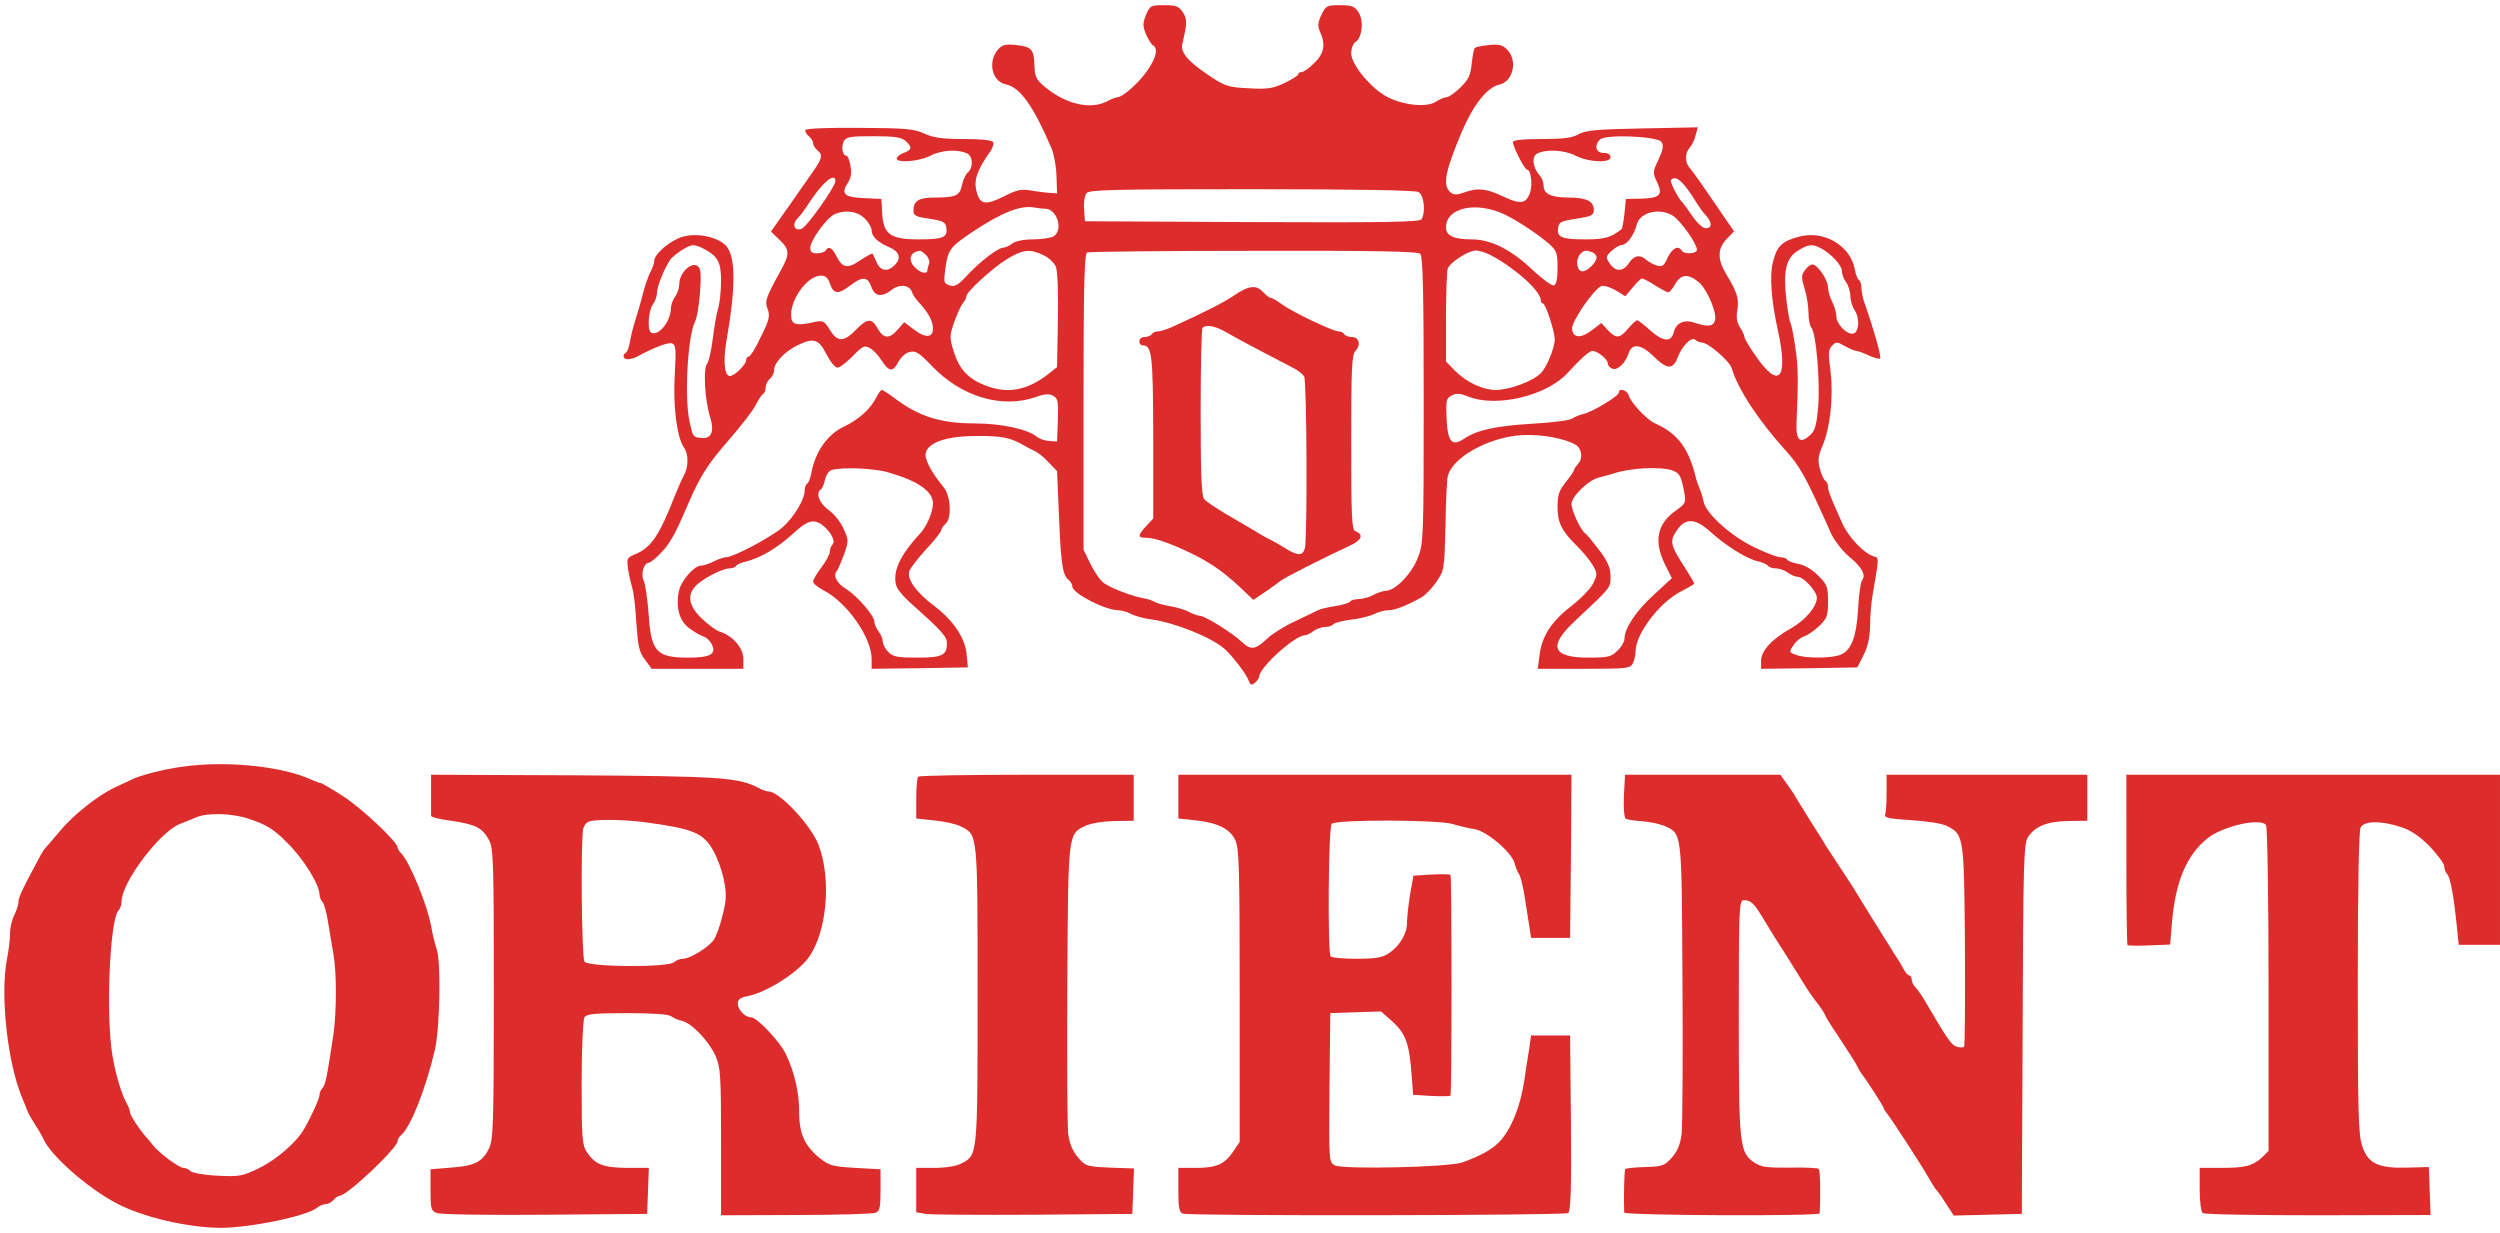
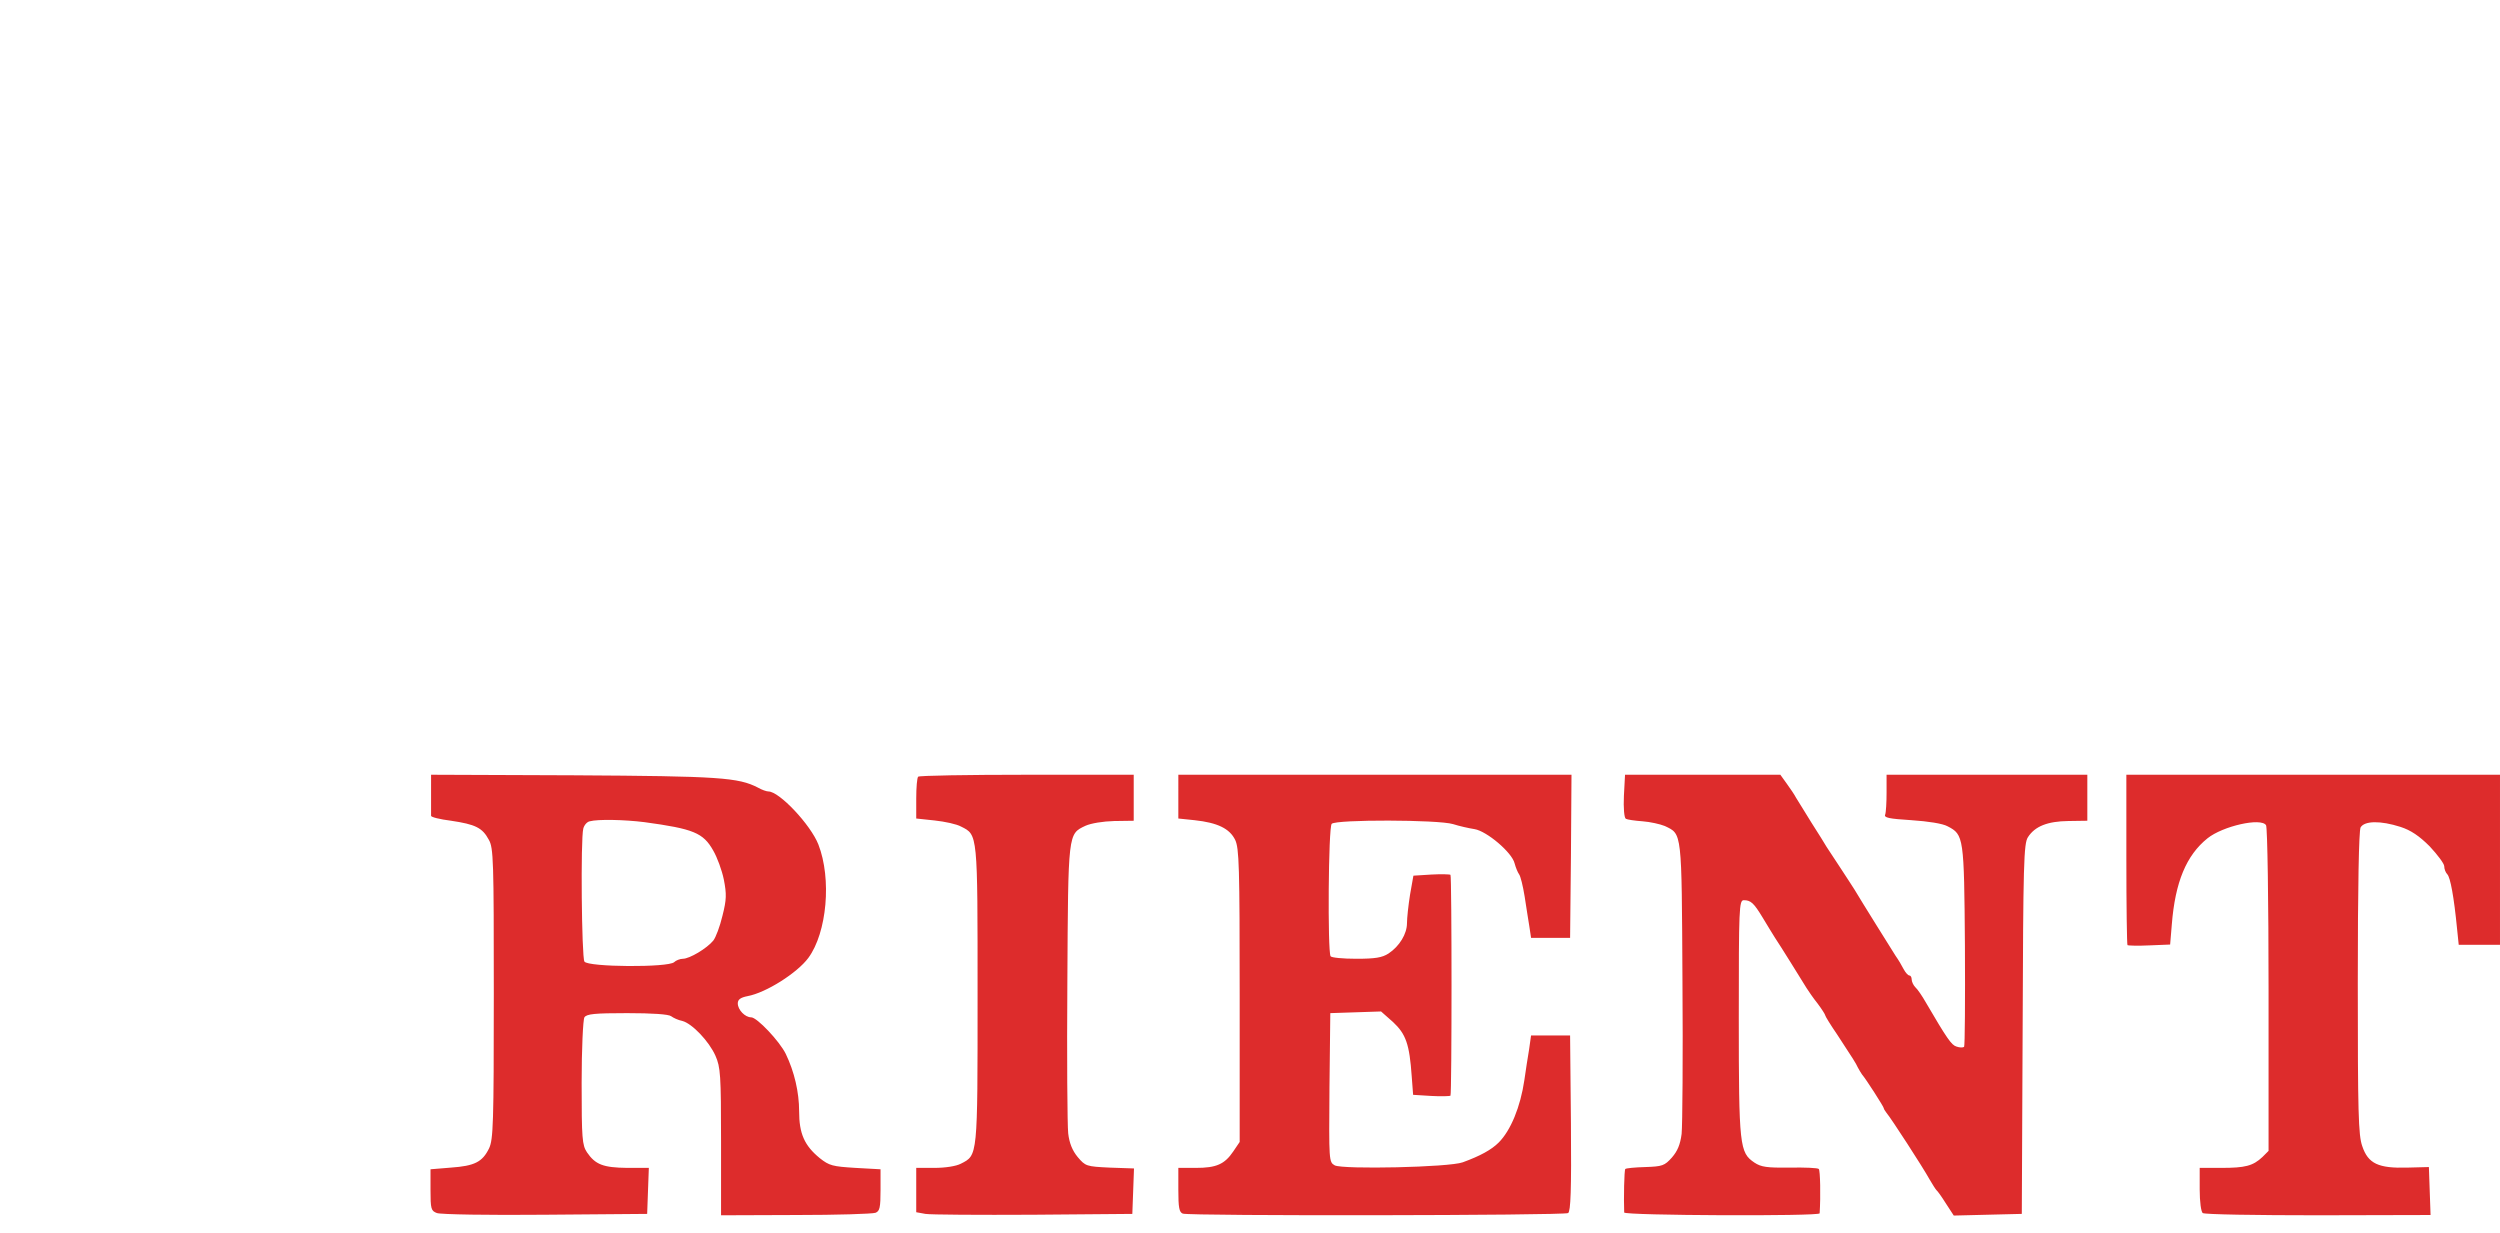
<svg xmlns="http://www.w3.org/2000/svg" height="1233" viewBox="-.6 5 896.6 438.5" width="2500">
  <g fill="#dd2c2c">
-     <path d="m410.4 8.5c-1.2 3-1.2 4 0 6.9.8 1.8 1.9 3.7 2.5 4 1.9 1.2 1.2 4.3-1.9 8.9-2.9 4.3-8.9 9.7-10.8 9.7-.5 0-2.3.7-3.8 1.5-6 3.1-14.9 1-22.4-5.3-3-2.5-3.5-3.6-3.6-7.7-.2-5.7-1-6.6-6.6-7.2-3.3-.4-4.9-.1-6.1 1.2-4.2 4.2-2.8 11.8 2.4 12.9 5.1 1 9.9 7.7 16.4 22.9.9 2.1 1.7 6.6 1.8 10l.2 6.2-3-.2c-1.6-.1-4.7-.5-6.8-.9-2.9-.5-4.9-.1-9.1 2.1-6.8 3.4-8.8 3.1-10-1.8-1-4 .2-7.4 4.7-13.9 1.1-1.4 1.6-3.1 1.3-3.7-.5-.7-4.5-1.1-10.5-1.1-7.6 0-10.9-.4-14.3-2-3.8-1.7-6.9-1.9-23.3-2-11-.1-19.1.2-19.3.8-.1.5.4 1.5 1.3 2.2.8.7 1.5 1.8 1.5 2.5s.7 1.8 1.5 2.5c2.3 1.9 1.9 3-3.5 10.5-2.7 3.9-5.5 7.8-6.2 8.9-.7 1-2.6 3.6-4.1 5.8l-2.8 4 3 2.9c3.7 3.5 3.8 5.1.6 10.9-5.5 10-5.9 11.1-4.8 14 .9 2.4.6 3.9-2.4 9.9-1.8 3.9-3.8 7.1-4.3 7.1-.6 0-1 .6-1 1.3 0 1.6-4.2 5.7-5.8 5.7-2 0-2.5-5.1-1.3-12.4 3.4-19.3 3.4-30.4-.1-34.3-3-3.2-10.5-4.8-15.7-3.2-4.4 1.3-10.1 6.2-10.1 8.7 0 .8-.6 2.6-1.4 4-.7 1.5-1.9 4.7-2.5 7.2s-1.8 6.7-2.7 9.5c-.9 2.7-1.8 6.5-2.1 8.3s-.9 3.5-1.4 3.8c-1.4.8-1 2.4.6 2.4.8 0 2.3-.4 3.3-.9 6.2-3.4 11.3-5.3 12.6-4.8 1.4.5 1.5 2.1 1 11-.7 11 .7 22.5 3.2 26.2 1.8 2.5 1.8 7 0 10.3-.8 1.5-2.2 4.7-3.2 7.2-5.7 14.5-8.5 18.6-14.4 21-2.8 1.2-2.9 1.5-2.3 5.4.3 2.2 1 5.1 1.4 6.4.5 1.3 1.2 6.9 1.5 12.5.6 8.6 1 10.7 3.1 13.4l2.4 3.3h32.9v-3.5c0-4-3.8-8.4-8.7-9.9-1.1-.4-3.9-2.4-6.2-4.6-4.6-4.4-5.4-8.3-2.3-11.6 2.2-2.5 9.6-6.4 12.2-6.4 1 0 2.1-.4 2.4-.9s1.8-1.2 3.3-1.5c5.4-1.3 11.4-4.9 16.8-9.8 4.2-3.8 6-4.9 8.2-4.6 3.2.4 8 6.5 6.3 8.2-.5.5-1 1.7-1 2.6s-1.3 3.4-3 5.6c-1.6 2.1-3 4.5-3 5.1 0 .7 1.7 2.1 3.8 3.2 8.4 4.3 17.2 16.9 17.2 24.6v3.5l17.2-.2 17.3-.3-.4-4.4c-.4-5.9-4.7-12.4-11.6-17.6-6.5-4.9-9.9-9.6-9-12.5.4-1.1 3.1-4.7 6.1-7.9s5.4-6.3 5.4-6.9c0-.5.7-1.5 1.5-2.2 2.3-1.9 1.9-9.9-.6-13-4.8-5.9-7-10.3-6.5-12.4 1-3.9 7.6-6.1 18.7-6.1 8.9 0 11.8.6 16.9 3.6.8.5 2.4 1.3 3.5 1.8s3.4 2.3 5 4.1l3 3.1.7 16.2c.7 17.5 1.3 21 3.4 22.8.8.6 1.4 1.7 1.4 2.4 0 2.4 11.7 8.5 16.5 8.5 1.1 0 3.1.6 4.5 1.3 1.5.8 4.8 1.7 7.4 2 8.5 1.2 21.2 6.3 26.1 10.5 2.7 2.3 8 9.2 8.8 11.6.6 1.5 1 1.6 2.2.6.8-.7 1.5-1.7 1.5-2.2 0-3.2 12.7-14.7 16.3-14.8.7 0 2.1-.7 3.1-1.5 1.1-.8 3-1.5 4.2-1.5 1.3 0 2.5-.4 2.9-.9.3-.5 3.1-1.3 6.3-1.7 3.1-.3 6.9-1.3 8.4-2 1.5-.8 3.8-1.4 5.1-1.4 2.3 0 6-1.4 11.7-4.5 1.4-.7 3.8-3.2 5.5-5.6 2.9-4.3 2.9-4.5 3.3-19.9.1-8.5.5-16.6.8-17.9 1.4-6.8 14.7-14.2 26.6-14.9 7-.4 15.7 1.2 19.5 3.6 2 1.3 2.4 4.9.8 6.5-.8.9-1.5 1.9-1.5 2.2 0 .4-1.3 2.4-3 4.5-2.5 3.1-3 4.7-3 8.9 0 5.7 1.4 8.6 7.1 14.2 2 2 4.5 5 5.5 6.7 1.7 2.9 1.7 3.4.2 6.5-.9 1.9-4.3 5.4-7.5 7.9-7.3 5.6-10.8 10.8-11.7 17.5l-.7 5.3h16.5c15.3 0 16.6-.1 17.6-1.9.5-1.1 1-3.1 1-4.5 0-6.1 8.8-17.7 16.4-21.4 2.5-1.3 4.6-2.5 4.6-2.8 0-.2-1.2-2.3-2.7-4.7-6.1-9.4-6.3-10.4-3.2-14.8 2.9-4 6.4-3.8 11.4.7 5.6 5.1 13.4 10 17.2 10.8 1.8.4 3.5 1.2 3.8 1.7.4.5 1.6.9 2.9.9 1.2 0 3.1.7 4.2 1.5 1 .8 2.6 1.5 3.5 1.5 2.1 0 6.9 5.2 6.9 7.5 0 3.2-4.1 8-9.1 10.9-6.9 3.8-10.9 8.1-10.9 11.7v2.9l17.3-.2 17.2-.3 2.3-4.5c1.5-3 2.2-6.3 2.3-10.5 0-3.3.4-8.3.9-11 2.4-14.1 2.4-13.2.2-13.9-3.4-1.1-8.8-6.8-11-11.6-4.1-9.1-5.2-11.8-5.2-13.3 0-.9-.4-1.8-1-2.2-.5-.3-1.4-2.2-1.9-4.2-.8-2.9-.7-4.5.9-8.2 2.8-6.5 4-17.6 2.9-26.8-.9-6.5-.8-7.9.6-9.2 1.4-1.5 1.8-1.4 4.6.2 1.7.9 3.5 1.7 4.1 1.7.5 0 2.5.7 4.4 1.6s3.7 1.4 4.1 1.1c.5-.6-2.3-10.5-5.3-19-.8-2-1.4-4.8-1.4-6.2 0-1.3-.4-2.6-.9-2.9s-1.2-2.1-1.5-3.9c-1.6-8.6-11.3-14.2-20.3-11.6-5.9 1.6-7.7 3.4-9.1 9.2-1.2 4.5-.5 14.1 1.8 24.2 3.9 17.7.4 21.6-8.2 8.9-2.1-3-3.8-5.9-3.8-6.5 0-.5-.7-2.1-1.6-3.4-1.1-1.7-1.4-3.6-.9-6.3.6-4-.1-6.3-4-12.7-3.2-5.3-3.2-9.2.2-12.7l2.6-2.7-4-5.8c-2.2-3.2-5.5-8-7.4-10.8-1.9-2.7-4-5.6-4.6-6.3-1.7-1.8-1.6-5.2.1-7.1.8-.9 1.8-2.9 2.1-4.4l.8-2.9-19.9.4c-16.5.3-20.4.7-22.9 2.1-2.3 1.3-5.4 1.7-13.2 1.7-7.1 0-10.3.4-10.3 1.1 0 1.7 4.2 9.9 5.1 9.9 1.4 0 2 5.6 1 8.4-1.5 3.9-3.5 4.1-9.6 1.2s-9.2-3.2-14.1-1.4c-2.6.9-3.6.9-4.8-.1-2.9-2.5-2-7.3 4.1-21.8 4.1-9.6 9.1-15.9 13.4-16.8 5-1.1 6.7-8.7 2.8-12.6-1.7-1.7-3-2-6.6-1.6-2.4.2-4.7.7-5 1.1-.3.3-.8 2.8-1.1 5.6-.4 4.1-1.1 5.6-4 8.5-2 1.9-4.2 3.5-5 3.5-.7 0-2.4.7-3.8 1.6-3.1 2.1-11.2 1.4-17.1-1.5s-13.3-11.7-13.3-15.8c0-1.8.7-3.6 1.5-4.1 2.4-1.3 3.1-7.7 1.1-10.7-1.4-2.1-2.4-2.5-6.6-2.5-4.8 0-5.1.2-6.7 3.5-1.3 2.8-1.4 3.9-.5 6 2.1 4.5 1.5 7.9-2.1 11.3-1.8 1.8-3.8 3.2-4.5 3.2s-1.2.3-1.2.8c0 .4-2.2 1.8-4.9 3.1-4.2 2-6.2 2.3-12.8 1.9-6.9-.3-8.4-.7-13.3-3.9-8.2-5.4-11.3-8.8-10.6-11.9 1.8-7.6 1.8-9 .2-11.5-1.4-2.1-2.4-2.5-6.7-2.5-4.8 0-5.1.2-6.5 3.5zm-86.2 45.2c2.4 2.2 2.3 3.2-.7 4.3-1.4.5-2.5 1.4-2.5 2 0 1.7 7.9 1.1 12.1-1 4-2.1 9.9-2.4 13.2-.8 2.1 1.1 2.2 5.1.2 6.8-.8.7-1.7 2.7-2.1 4.5-.7 3.8-2.2 4.5-9.9 4.5-5.5 0-7.5 1.2-7.5 4.6 0 1.9.8 2.3 5.8 3 5 .8 5.7 1.2 6 3.3.5 3.4-1.2 4.1-9.9 4.1-10.1 0-12.7-1.8-13.1-9.3l-.3-5.2-6.3-.3c-7.1-.3-8.3-1.6-5.7-5.5 1.1-1.8 1.4-3.6.9-6.1-.3-2-1-3.6-1.4-3.6-1.4 0-2-3.1-1-5.1.9-1.7 2.2-1.9 10.7-1.9 7.6 0 10 .4 11.5 1.7zm271.1.4c.8 1.2.5 2.9-1.1 6.3-2.1 4.4-2.1 4.7-.5 8.1 2.2 4.6 1 5.7-5.9 5.9l-5.3.1-.5 5.2c-.3 2.8-.8 5.4-1 5.6-3.8 3-6 3.7-13 3.7-8.6 0-10.3-.8-9.8-4.1.3-2.1 1-2.5 6.6-3.3 5.5-.9 6.2-1.2 6.2-3.2 0-3.1-2.7-4.4-9-4.4-6.2 0-9-1.3-9-4.2 0-1.2-.6-2.9-1.4-3.7-2.5-2.8-3-6.8-.9-7.9 3.2-1.6 9.8-1.3 13.8.8 4.8 2.4 12.5 2.7 12.5.5 0-.9-.9-1.5-2.5-1.5-2.8 0-3.4-2.7-1.3-4.8 2-2 20.8-1.2 22.1.9zm-296.3 14c0 2-10.2 16.4-12.1 17.1-2.7 1-3.6-1.6-1.4-3.8.9-.9 2.4-2.9 3.3-4.3 5-8 10.2-12.6 10.2-9zm303.8.7c1 1 2.9 3.6 4.2 5.7 1.3 2.2 3.2 4.9 4.2 5.9 2.3 2.6 2.3 4.6-.1 4.6-1 0-3-1.8-4.7-4.3-1.6-2.3-3.1-4.4-3.4-4.7-1.6-1.4-4.9-7.8-4.3-8.3 1.1-1.1 2.2-.8 4.1 1.1zm-94.7 3.2c2 1.1 2.7 7.2 1.1 9.8-.7 1-13.5 1.2-60.8 1l-59.9-.3-.3-4.3c-.2-2.4.2-5 .9-5.8 1-1.2 10.1-1.4 59.1-1.4 38 0 58.6.4 59.9 1zm-133.9 6c4.4 0 6.7 7.9 2.9 10-1.1.5-4.4 1-7.3 1-3.2 0-6.2.6-7.4 1.5-1 .8-2.5 1.5-3.3 1.5-1.8 0-8.8 5.4-13.2 10.3-2.9 3.1-4.1 3.8-5.9 3.2-2.1-.7-2.2-1.1-1.6-5.8 1-7 1.6-7.9 9.8-13.4 10.5-7 17.4-9.7 22.3-8.7 1.1.2 2.8.4 3.7.4zm165.3 2.3c5 2.5 12.1 7.3 15.8 10.6 2.4 2.2 2.7 3.2 2.7 8.3 0 3.8-.4 6-1.3 6.3-.6.3-3.9-2.1-7.3-5.2-7.9-7.6-15.2-11.3-22.2-11.3-6.4 0-9.2-1.3-9.2-4.3 0-7.3 11.3-9.5 21.5-4.4zm-230 1.2c1.4 1.3 2.5 3.3 2.5 4.3 0 2.1 2.2 4.3 6.3 6 3.6 1.5 4.4 3.8 2.2 6.2-2.6 2.8-5.3 2.5-6.7-.8-.7-1.5-1.3-2.9-1.5-3.1-.1-.2-2.1.9-4.4 2.4-4.6 3.2-6.4 2.8-8.7-1.8-1.4-2.8-2.7-3.4-3.7-1.7-.3.5-1.7 1-3.1 1-1.8 0-2.4-.5-2.4-2 0-2.5 5.7-10.5 8.5-11.9 3.7-1.8 8.4-1.3 11 1.4zm290-.9c2.7 1.8 8.5 10 8.5 12.1 0 1.5-4.6 1.8-5.5.3-1.2-2-3.3-.9-5 2.5-1.3 3-2 3.5-3.8 2.9-1.2-.3-2.9-1.3-3.8-2-2.3-2.1-4.5-1.7-6.3 1.1-2.1 3.2-4.9 3.2-6.9.1-1.5-2.2-1.4-2.5.7-4.5 1.2-1.1 2.9-2.1 3.7-2.1 1.8-.1 4.4-3.6 5.3-7.3 1.1-4.5 8.4-6.2 13.1-3.1zm-348.2 11.5c5.6 2.9 6.7 4.9 6.7 11.8 0 3.7-.5 8.2-1.1 10.1s-1.4 6.8-1.9 10.9c-.5 4-1.4 7.9-2 8.7-1.5 1.7-.8 13.3 1.1 19.2 1.6 5.1.4 7.9-3.2 7.4-3-.3-3-.3-4.2-5.9-1.9-8.5-.7-30.6 2-35.9 1.3-2.4 2.6-16.5 1.7-18.7-1.5-3.9-7.3.4-7.4 5.4 0 1.4-.7 3.4-1.5 4.5-.8 1-1.5 3-1.5 4.2 0 4.6-4.6 10.2-7.1 8.6-1.4-.8-1-7.8.6-10 .8-1 1.5-2.9 1.5-4.2 0-2.6 3.6-11 5.4-12.6 2.1-2.1 6.1-4.5 7.4-4.5.7-.1 2.3.4 3.5 1zm401 0c3.8 2 7.7 6.2 7.7 8.3 0 1.2.7 3 1.5 4 .8 1.1 1.5 3.3 1.5 4.8 0 1.6.7 4 1.6 5.3 1.9 2.9 1.5 7.9-.6 8.3-2.3.4-6-3.5-6-6.2 0-1.3-.7-3.7-1.5-5.2-.8-1.6-1.5-3.9-1.5-5.2 0-2.7-3.8-8.2-5.6-8.2-.7 0-1.9.9-2.7 2.1-1.3 1.7-1.3 2.7-.1 6.6.8 2.5 1.4 6.5 1.4 8.8 0 2.2.5 4.6 1 5.1 1.7 1.7 3.2 19.1 2.5 28.2-.6 6.6-1.1 8.7-2.8 10.3-3.7 3.4-5.2 2.1-5-4.1.7-16.5.6-20.2-.4-27.1-.6-4.3-1.4-8.2-1.7-8.8-.4-.6-1.1-4.6-1.6-9-1.1-10.1 0-14.5 4.3-17.1 3.7-2.3 5-2.4 8-.9zm-320.8 2.5c.9.9 1.4 2.3 1.1 3.1s-.6 1.9-.6 2.4c0 1.4-2.2 1.1-4.2-.8-2.9-2.6-2.2-5.8 1.4-6.2.4-.1 1.4.6 2.3 1.5zm42.2.1c1.9.9 3.9 2.8 4.4 4.2.6 1.4.9 9.9.7 19.2l-.3 16.7-3 2.4c-7.7 6-14.6 7.3-22.7 4.2-6.2-2.4-9.3-5.8-11.3-12-1.6-5.2-1.6-5.7.1-10.7 1-2.8 2.4-5.9 3.1-6.8.7-.8 1.3-2 1.3-2.5 0-1.6 9.2-10 14.5-13.3 5.7-3.5 8.3-3.8 13.2-1.4zm135.1-.5c.9.9 1.2 13.9 1.2 52.5 0 49.5-.1 51.4-2.1 56.5-2.2 5.7-8.1 11.8-11.4 11.8-1.1.1-3.1.7-4.5 1.5s-3.7 1.4-5.2 1.5c-1.5 0-2.9.4-3.2.9s-2.7 1.2-5.2 1.6c-2.6.4-5.4 1-6.3 1.5-.9.4-4.5 2.2-8.1 3.9-3.6 1.6-7.9 4.3-9.7 5.9-4.8 4.5-6.2 4.7-9.7 1.4-3.6-3.3-13.1-9.2-14.9-9.2-.6 0-2.4-.6-3.9-1.4-1.4-.8-4.6-1.7-7-2.1s-4.7-1.1-5.3-1.5c-.5-.4-2.3-1-4-1.3-4-.7-11.1-3.4-14-5.3-1.3-.8-3.5-3.9-4.9-6.8l-2.6-5.3v-53.1c0-41.5.3-53.1 1.3-53.5.6-.3 27.5-.6 59.7-.6 44.3-.1 58.9.2 59.8 1.1zm25.5.6c8.9 4.8 17.7 12.8 17.7 16.1 0 .6.4 1.1.8 1.1.9 0 4.2 10.1 4.2 12.8 0 3.1-2.9 10.1-5 12.2-2.9 2.9-11.3 6-16.1 6-4.7 0-10.5-2.7-14.8-7l-3.1-3.2v-15.8c0-8.7.3-16.6.6-17.5.9-2.3 7.4-6.5 10.1-6.5 1.3 0 3.8.8 5.6 1.8zm36.1-1.2c.9.3 1.6 1.2 1.6 1.8 0 2.1-3.9 5.6-5.5 5-1.8-.7-2-4.5-.3-6.2 1.4-1.4 2-1.4 4.2-.6zm-273.3 11.4c1.3 3.7 3 3.8 7.3.5s6.2-3.2 7.5.5c1.2 3.5 3.7 3.9 7.3 1.1 2.8-2.2 6.4-1.8 7.3.8.2.9 1.5 2.8 2.9 4.2 3 3.3 4.6 6.3 4.6 8.9 0 3.3-2.7 3.5-6.7.4l-3.6-2.7-2.3 2.6c-3 3.5-5.1 3.4-7.2-.3-2.2-3.9-3.7-3.8-7.9.5-4.3 4.4-6.6 4.4-9.3-.1-2-3.2-2.5-3.4-5.4-2.8-5.9 1.4-8.1 1.1-8.4-1.4-.9-6 5.6-15.2 10.6-15.2 1.7 0 2.6.8 3.3 3zm311.6-.6c3.1 2.7 6.7 11.3 5.7 13.9-.7 2-2.8 2.1-7.2.6-3.8-1.3-6.7 0-7.6 3.6-.9 3.5-3.8 3.2-8.5-1-2.1-1.9-4.2-3.5-4.5-3.5-.4 0-1.9 1.3-3.3 3-3 3.6-4.3 3.7-7.3.5l-2.3-2.5-3.4 2.6c-3.9 3-6.7 2.8-7.1-.4-.4-2.5 8.1-14.9 10.7-15.5.9-.2 3.1.5 5 1.6l3.4 2.1 2.7-3.2c1.4-1.8 3-3.2 3.3-3.2.4 0 2.5 1.1 4.7 2.5s4.3 2.5 4.7 2.5c.5 0 1.6-1.4 2.5-3 2.1-3.6 4.7-3.8 8.5-.6zm1.1 21.6c2.2 0 10 6.7 10.7 9.3 2.3 7.7 9.8 19 20 30.2 4 4.4 6.7 9.2 12 21 .8 1.6 2.4 5.2 3.5 7.8 1.3 2.7 4.1 6.4 6.6 8.5 4.7 3.9 6.1 6.6 4.6 8.5-.5.7-1.2 5.3-1.4 10.2-.6 10.2-2.5 15-6.4 16.5-3.3 1.3-12.6 1.3-15.9 0-2.5-.9-2.5-1.1-.9-3.4.8-1.4 2.6-2.8 3.7-3.2 1.2-.3 3.7-2 5.5-3.7 2.9-2.8 3.2-3.7 3.2-8.9s-.3-6-3.5-9.2c-2-2.1-4.9-3.8-7-4.2-1.9-.3-3.8-1-4.1-1.5s-1.4-.9-2.5-.9-5.5-1.7-9.6-3.7c-8.3-4.1-17-11.9-17.9-16.2-.3-1.4-.9-3.5-1.4-4.6s-1.2-3.1-1.5-4.5c-2.6-10.3-6.5-15.4-14.5-19-3-1.3-8.7-7.4-9.5-10.1-.6-1.9-3.5-2.7-3.5-1 0 1.3-9.3 6.9-12.7 7.7-1.6.4-3.4 1.2-4.1 1.7-.8.6-7.1 1.4-14 1.8-13.4.8-19.8 2.2-24.6 5.3-4.5 3.1-6 1.3-6.4-7.2-.3-6.4-.1-7.2 1.8-8.2 1.7-.9 3-.8 6.1.4 10 4 28.1-.3 35.6-8.6 4.7-5.1 7.7-7.8 8.8-7.8 1.8 0 5.5 3 5.5 4.4 0 .8.8 1.7 1.7 2 1.8.7 4.7-2.1 5.8-5.6 1.3-3.7 4.5-3.2 9 1.2 4.8 4.7 6.9 4.8 8.6.3 1.5-4 5-7.6 6.3-6.3.5.5 1.7 1 2.4 1zm-314 4.2c1.4 2.7 3.1 4.8 4 4.8.8 0 3.2-1.9 5.4-4.1 3.6-3.7 4.3-4 6.2-2.9 1.1.6 3 2.5 4.1 4.3 2.7 4.2 4.1 4.4 6 .8.9-1.7 2.6-3.4 4.1-3.7 2.2-.6 3.4.2 8.2 5.2 10.5 10.9 25.1 15.2 37.2 10.9 3-1.1 4.7-1.2 6.1-.4 1.7.9 1.9 1.9 1.7 8.7l-.3 7.7-2.8-.2c-1.6-.1-3.6-.8-4.4-1.5-3.3-2.7-12.8-4.8-22.3-4.8-12.3 0-20.2-2.5-29.1-9.3-2-1.5-3.9-2.7-4.3-2.7-.3 0-1.2 1.3-2.1 3-2.1 4-6.1 7.6-11.5 10.2-5.9 2.8-10.2 9-11.6 16.5-.3 1.8-1 3.6-1.5 3.9s-.9 1.4-.9 2.4c0 3.3-4 9.9-8.1 13.4-4.3 3.6-17.5 10.6-20.1 10.6-.8 0-2.9.7-4.4 1.5-1.6.8-3.6 1.5-4.6 1.5-2.4 0-7.2 5.5-7.9 9.1-1.2 5.7.1 10.6 3.5 13.2 1.7 1.3 4 2.7 5.2 3.1 1.2.3 2.6 1.7 3.2 3.1 1.5 3.3-.8 4.5-8.5 4.5-11.6 0-13.4-2.1-14.3-16-.4-5.3-1.2-10.5-1.7-11.5-1.2-2.2 0-6.5 1.7-6.5.6 0 2.6-1.6 4.4-3.5 3.2-3.3 5.1-6.7 9.1-16 4.8-11.3 7.2-15.2 15-24.2 4.7-5.4 9.2-11.2 10-13 .9-1.8 2-3.5 2.5-3.8.6-.3 1-1.4 1-2.4s.7-2.4 1.5-3.1 1.5-2 1.5-3c0-2.7 3.6-6.6 8.2-8.9 6-3 7.8-2.4 10.6 3.1zm22.3 42.4c10.7 3.1 15.9 6.8 15.9 11.1 0 3-2.2 8.2-4.6 10.8-7.4 7.9-10.2 14.2-8.4 19.1.5 1.1 2.3 3.4 4.1 5 12.5 11.2 13.9 12.8 13.9 15.3 0 4.3-1.7 5.1-10.7 5.1-7 0-8.6-.3-10.3-2-1.1-1.1-2-2.8-2-3.8 0-.9-.7-2.6-1.5-3.6-.8-1.1-1.5-2.6-1.5-3.4 0-2.2-5.9-9.1-10.1-11.8-3.6-2.2-4.9-5-3.2-6.7.3-.4 1.4-3 2.4-5.7 1.7-4.9 1.7-5.2-.2-9.3-1-2.3-3.4-5.3-5.4-6.7-3.3-2.4-4.7-6.2-2.6-7.4.4-.3 1.1-1.9 1.4-3.5.4-1.6 1.4-3.1 2.4-3.4 4.1-1.1 15.5-.6 20.4.9zm281.2-.7c2.6 1 3.1 2.1 4.2 8.2.6 3.2.3 3.7-2.7 5.9-7.1 4.8-8.4 11.1-4.3 19.5l2.5 5-6.5 6c-6.4 5.8-10.5 12-10.5 15.8 0 1-1.1 2.9-2.5 4.2-2.2 2.2-3.3 2.5-10.4 2.5-13.1 0-14.6-4.1-4.7-13.3 12.9-12.1 12.6-11.6 12.6-15.8 0-3.1-.9-5.2-4-9.4-2.2-2.9-4.4-5.6-5-6-1.6-1-5-8.2-5-10.6 0-2.7 6.2-8.7 9.9-9.5 1.4-.3 3.7-1 5.1-1.4 6-2.1 17.2-2.6 21.3-1.1z" />
-     <path d="m442 109.1c-4 2.7-10.6 6-22.2 11.3-2 .9-4.3 1.6-5.1 1.6-.9 0-1.9.4-2.2 1-.3.5-1.5 1-2.6 1-1 0-1.9.7-1.9 1.5s.5 1.5 1.1 1.5c3.5 0 3.8 3.1 3.9 32.8v29.3l-2.5 2.7c-3.1 3.3-3.1 4.2-.3 4.2 3.1 0 8.3 1.7 15.8 5.3 7.2 3.4 12.4 7 18.7 13l4.2 4 4.3-2.9c2.4-1.6 4.8-3.4 5.4-3.9 1.1-1 16.3-8.7 24.6-12.5 4.6-2.1 5.5-4.1 2.2-5.4-1.2-.4-1.4-5.7-1.4-31.7 0-27.4.2-31.5 1.6-33 2-2.2 1.2-4.9-1.5-4.9-1.1 0-2.3-.5-2.6-1-.3-.6-1.3-1-2-1-2.1 0-16.5-6.9-20.2-9.6-1.7-1.3-3.6-2.4-4.1-2.4s-1.7-.9-2.7-2c-2.5-2.8-5.2-2.5-10.5 1.1zm-2.5 13.4c2.2 1.3 7.8 4.3 12.4 6.7 4.5 2.4 9.6 5 11.3 5.9 1.6.8 3.4 2.2 3.9 3 1 1.5 1.2 58 .3 61.6-.8 2.9-2.5 2.9-7.2 0-2-1.3-4.4-2.6-5.2-3s-2.2-1.1-3-1.6-5.5-3.3-10.5-6.2c-4.9-2.8-9.6-5.9-10.2-6.7-1-1.2-1.3-9-1.3-31.2 0-16.3.3-30 .7-30.3 1.3-1.3 4.8-.6 8.8 1.8zm-374.5 155.6c-6.5.8-15.8 3.2-18.5 4.7-1.1.5-3.8 1.8-6 2.8-6.1 2.9-14.8 9.8-19.6 15.6-2.4 2.9-4.7 5.5-5 5.8-.4.3-1.7 2.3-2.8 4.5-5.6 10.3-7.1 13.5-7.1 15.3 0 .9-.7 3-1.5 4.6-.8 1.5-1.5 4.5-1.5 6.6 0 2-.5 6.2-1.1 9.1-2.5 13.1.2 37.7 5.7 50.4.7 1.6 1.5 3.7 1.8 4.5.4.8 1.5 2.8 2.6 4.5 1.1 1.6 2.4 3.9 2.9 5 2.7 6.1 15.8 17.7 26.3 23.2 9.2 4.9 25.2 8.7 37.3 8.8 10.7 0 30.9-4.2 34.6-7.2.8-.7 2.3-1.3 3.1-1.3.9 0 2.1-.7 2.8-1.5s1.7-1.5 2.2-1.5c2.7 0 20.7-17.1 20.8-19.6 0-.6.6-1.6 1.3-2.2 3.4-2.9 8.9-16.8 12.1-30.7 1.8-7.9 2.2-31.7.6-36-.5-1.4-1.4-4.9-1.9-7.8-1.3-7.7-7.7-23.3-10.8-26.5-.7-.7-1.3-1.7-1.3-2.1 0-2-13.2-14.4-19.7-18.5-3.9-2.5-7.5-4.6-7.8-4.6-.4 0-2.1-.6-3.8-1.4-10.6-4.7-30.4-6.7-45.7-4.5zm23.3 18.6c6.5 2.1 9.2 3.7 14.2 8.8 5.8 5.7 11.4 14.8 11.5 18.5 0 .9.5 2.1 1.1 2.7.5.5 1.5 3.9 2 7.4.6 3.5 1.4 8.6 1.9 11.4 1.2 6.8 1.1 20.6 0 28.5-2.3 15.4-2.9 18.3-3.9 19.3-.6.6-1.1 1.7-1.1 2.5 0 1.2-2.5 6.9-5.5 12.2-2.7 4.8-9.9 11-16.2 14.1-6 2.9-7 3.1-14.9 2.7-4.6-.2-9-1-9.6-1.6-.7-.7-1.8-1.2-2.6-1.2-1.6 0-9-5.5-11-8.2-.7-.9-1.8-2.3-2.5-3-2.3-2.6-5.7-7.7-5.7-8.8 0-.6-.4-1.8-1-2.8-2-3.5-4.2-10.9-5.3-17.7-2.4-14.6-.9-48.7 2.2-51.8.6-.6 1.1-2 1.1-3.2 0-6.8 13.4-24.7 20.8-27.8 2-.8 4.8-1.9 6.2-2.5 3.8-1.6 12.5-1.4 18.3.5z" />
    <path d="m154 288v7.7c-.1.5 3.2 1.3 7.2 1.8 8.7 1.3 11.2 2.5 13.5 6.8 1.7 2.9 1.8 7.4 1.8 55.2 0 46.8-.2 52.3-1.7 55.5-2.4 4.9-5.2 6.3-13.7 6.9l-7.3.6v7.4c0 6.9.2 7.5 2.3 8.3 1.3.5 18.8.8 38.9.6l36.5-.3.3-8.3.3-8.2h-7.8c-8.6-.1-11.4-1.2-14.4-5.6-1.7-2.6-1.9-4.8-1.9-24.9 0-12.1.5-22.7 1-23.5.8-1.2 3.6-1.5 15.3-1.5 9.1 0 14.9.4 15.8 1.1.8.6 2.5 1.4 4 1.7 3.5.9 9.6 7.3 11.9 12.5 1.8 4.1 2 6.8 2 30.8v26.4l26.8-.1c14.7 0 27.5-.4 28.6-.8 1.5-.6 1.8-1.8 1.8-8.2v-7.4l-9-.5c-8.2-.5-9.4-.8-12.8-3.5-5.5-4.5-7.4-8.8-7.4-16.8 0-6.8-1.7-14.2-4.8-20.6-2.2-4.5-10.3-13.1-12.4-13.1-2.2 0-4.8-2.7-4.8-5 0-1.4 1-2.1 3.5-2.6 6.6-1.2 17.8-8.3 21.8-13.7 6.7-9.1 8.4-28.4 3.6-40.7-2.8-7.1-14-19-17.9-19-.7 0-2.4-.6-3.8-1.4-7-3.6-13.7-4.1-65.9-4.4l-51.3-.2zm76.5 10c17.6 2.4 21.1 3.8 24.7 10.2 1.4 2.4 3.1 7 3.8 10.4 1 5.2 1 7.1-.5 13-.9 3.8-2.4 7.8-3.3 8.9-2.3 2.8-8.5 6.5-10.9 6.5-1 0-2.5.6-3.1 1.2-2 2-31 1.8-32.2-.2-1-1.6-1.4-44-.4-47.7.3-1.2 1.3-2.4 2.3-2.6 2.9-.8 12.4-.6 19.6.3zm98.2-16.3c-.4.3-.7 3.9-.7 7.8v7.2l6.6.7c3.7.4 7.9 1.3 9.5 2.2 6 3 5.9 2.2 5.9 60.4 0 58.3.1 57.4-6 60.5-1.7.9-5.6 1.5-9.5 1.5h-6.5v15.9l3.3.6c1.7.3 19.2.4 38.7.3l35.5-.3.3-8.1.3-8.2-8.7-.3c-8.4-.4-8.7-.5-11.5-3.8-1.9-2.3-3-5-3.4-8.5-.3-2.8-.5-27.2-.3-54.1.3-54 .2-53.2 6.5-56.2 2-.9 6.3-1.6 10.3-1.7l7-.1v-16.5h-38.3c-21.1 0-38.7.3-39 .7zm93.3 7.2v7.8l5.8.6c8.3.9 12.6 3 14.6 7.1 1.4 3 1.6 9.4 1.6 55.9v52.4l-2.3 3.4c-3.1 4.6-6.1 5.9-13.4 5.9h-6.3v7.9c0 6.3.3 8 1.6 8.5 2.4.9 136.7.7 138.2-.2.9-.7 1.2-7.8 1-32.3l-.3-31.4h-14l-.7 5c-.5 2.7-1.2 7.7-1.7 11-1.4 9.6-4.9 18.1-9.2 22.4-2.6 2.6-6.6 4.8-12.9 7.1-4.8 1.8-43 2.6-45.9 1.1-2.1-1.2-2.1-1.5-1.9-27.9l.3-26.7 9.1-.3 9.1-.3 4.3 3.8c4.6 4.3 5.9 7.9 6.7 19.5l.5 6.6 6.5.4c3.5.2 6.7.1 6.9-.1.5-.6.5-78.6 0-79.2-.2-.2-3.3-.3-6.9-.1l-6.4.4-1.2 6.8c-.6 3.8-1.1 8.4-1.1 10.2 0 3.9-2.7 8.3-6.6 10.9-2.3 1.5-4.8 1.9-11.6 1.9-4.8 0-8.9-.4-9.2-.9-1.1-1.8-.8-46.3.4-47.5 1.6-1.6 38.2-1.5 43.5.1 2.2.7 5.7 1.5 7.7 1.8 4.4.7 13.5 8.4 14.4 12.3.4 1.5 1.1 3.2 1.6 3.9.5.6 1.4 4.2 2 8 .6 3.7 1.3 8.6 1.7 10.8l.6 4h14l.3-29.3.2-29.2h-141zm159.8-.3c-.2 4.3.1 7.9.7 8.2.5.3 3.2.7 6 .9 2.7.2 6.3 1 8 1.7 6.2 3 6 1.4 6.3 55.6.2 27.2 0 51.9-.3 54.8-.5 3.9-1.5 6.2-3.5 8.5-2.6 2.9-3.4 3.2-9.5 3.4-3.7.1-6.9.4-7.2.7-.4.4-.6 10.5-.4 15.6.1 1.1 70.1 1.4 70.1.3.4-6.3.2-15.4-.3-15.9-.3-.4-5-.6-10.4-.5-8.2.1-10.3-.2-12.7-1.8-5.3-3.6-5.6-5.7-5.6-51.9 0-39.5.1-42.2 1.8-42.2 2.5 0 3.6 1 6.8 6.3 1.6 2.7 3.6 5.9 4.4 7.2 1.7 2.5 9.4 14.9 11.3 18 .7 1.1 2.4 3.6 4 5.6 1.5 2 2.7 3.9 2.7 4.2s1.9 3.4 4.3 6.9c5.9 9 6.6 10.1 7.4 11.8.4.8 1.1 1.9 1.5 2.5 1.4 1.6 7.8 11.6 7.8 12.1 0 .3.5 1 1 1.7 1.5 1.7 13.1 19.6 15.4 23.8 1.1 1.9 2.2 3.6 2.5 3.9.4.3 1.9 2.4 3.4 4.8l2.8 4.3 12.2-.3 12.2-.3.3-66.3c.2-59.5.4-66.5 1.9-68.8 2.5-3.9 7-5.7 14.5-5.8l6.8-.1v-16.5h-72v6.4c0 3.5-.2 7.1-.5 7.9-.5 1.1 1.3 1.5 9.4 2 6 .4 11.2 1.2 13 2.2 5.8 3 5.9 3.8 6.2 42.8.1 19.6 0 36-.3 36.3-.4.3-1.6.3-2.7-.1-1.8-.5-3.4-2.8-11-15.8-1.3-2.3-3-4.8-3.8-5.5-.7-.7-1.3-2-1.3-2.8s-.4-1.4-.8-1.4c-.5 0-1.4-1-2.1-2.3-.6-1.2-1.9-3.4-2.9-4.8-1.5-2.4-12.1-19.3-14.7-23.7-.6-.9-2.8-4.4-5-7.7s-4.4-6.7-5-7.6c-.5-.9-3-4.9-5.5-8.8-2.5-4-4.9-8-5.5-8.9-.5-1-2-3.2-3.3-5l-2.3-3.2h-55.7zm180.2 22.7c0 16.7.2 30.6.4 30.8s3.8.3 7.9.1l7.4-.3.6-7.2c1.2-15.2 5.2-24.8 12.8-30.9 5.5-4.4 19.2-7.5 21-4.7.5.8.9 27.4.9 59.1v57.7l-2.2 2.2c-3.4 3.2-6.2 3.9-14.7 3.9h-7.8v7.7c0 4.5.5 8.1 1.1 8.5.6.5 19.2.8 41.4.8l40.3-.1-.3-8.6-.3-8.6-7.7.2c-10.4.3-14.1-1.4-16.2-7.7-1.4-3.9-1.6-12.2-1.6-58.4 0-35.3.4-54.6 1-55.9 1.4-2.4 7.1-2.5 14.3-.2 3.7 1.2 6.7 3.2 10.5 7 2.8 3 5.2 6.2 5.2 7.1 0 1 .5 2.3 1.1 2.9 1.1 1.1 2.4 8.2 3.5 19.5l.6 5.8h14.8v-61h-134z" />
  </g>
</svg>